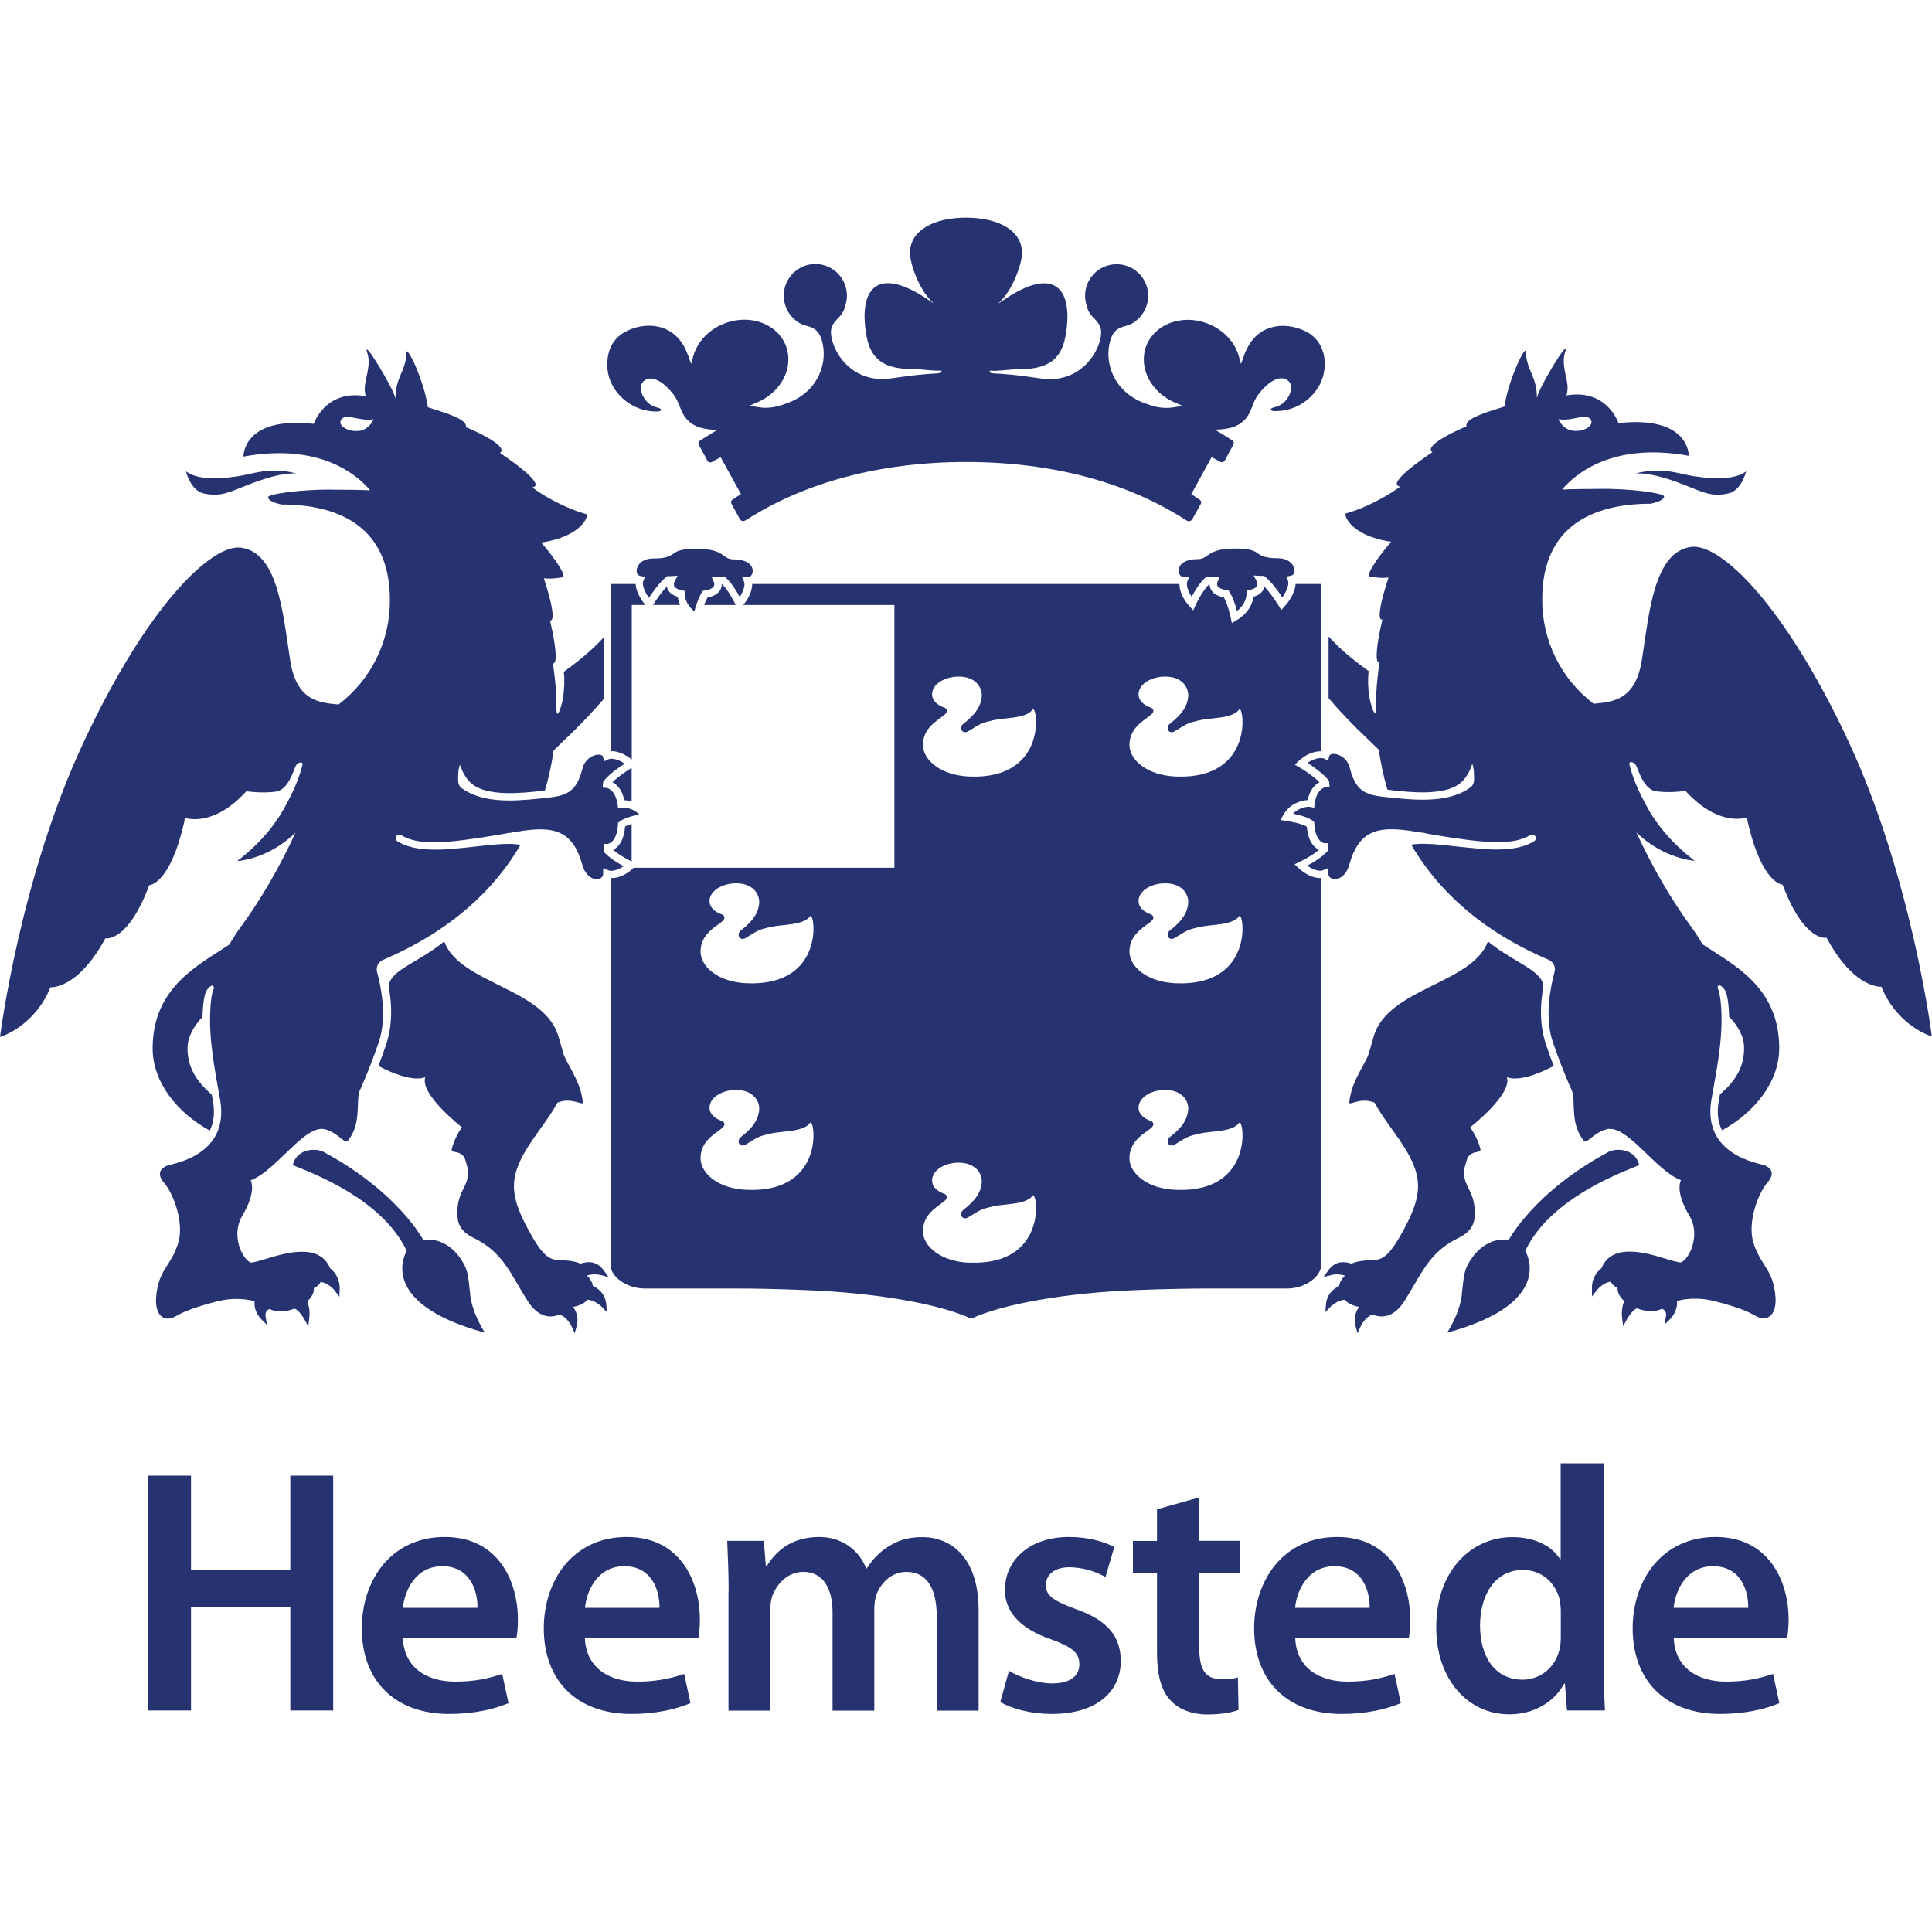
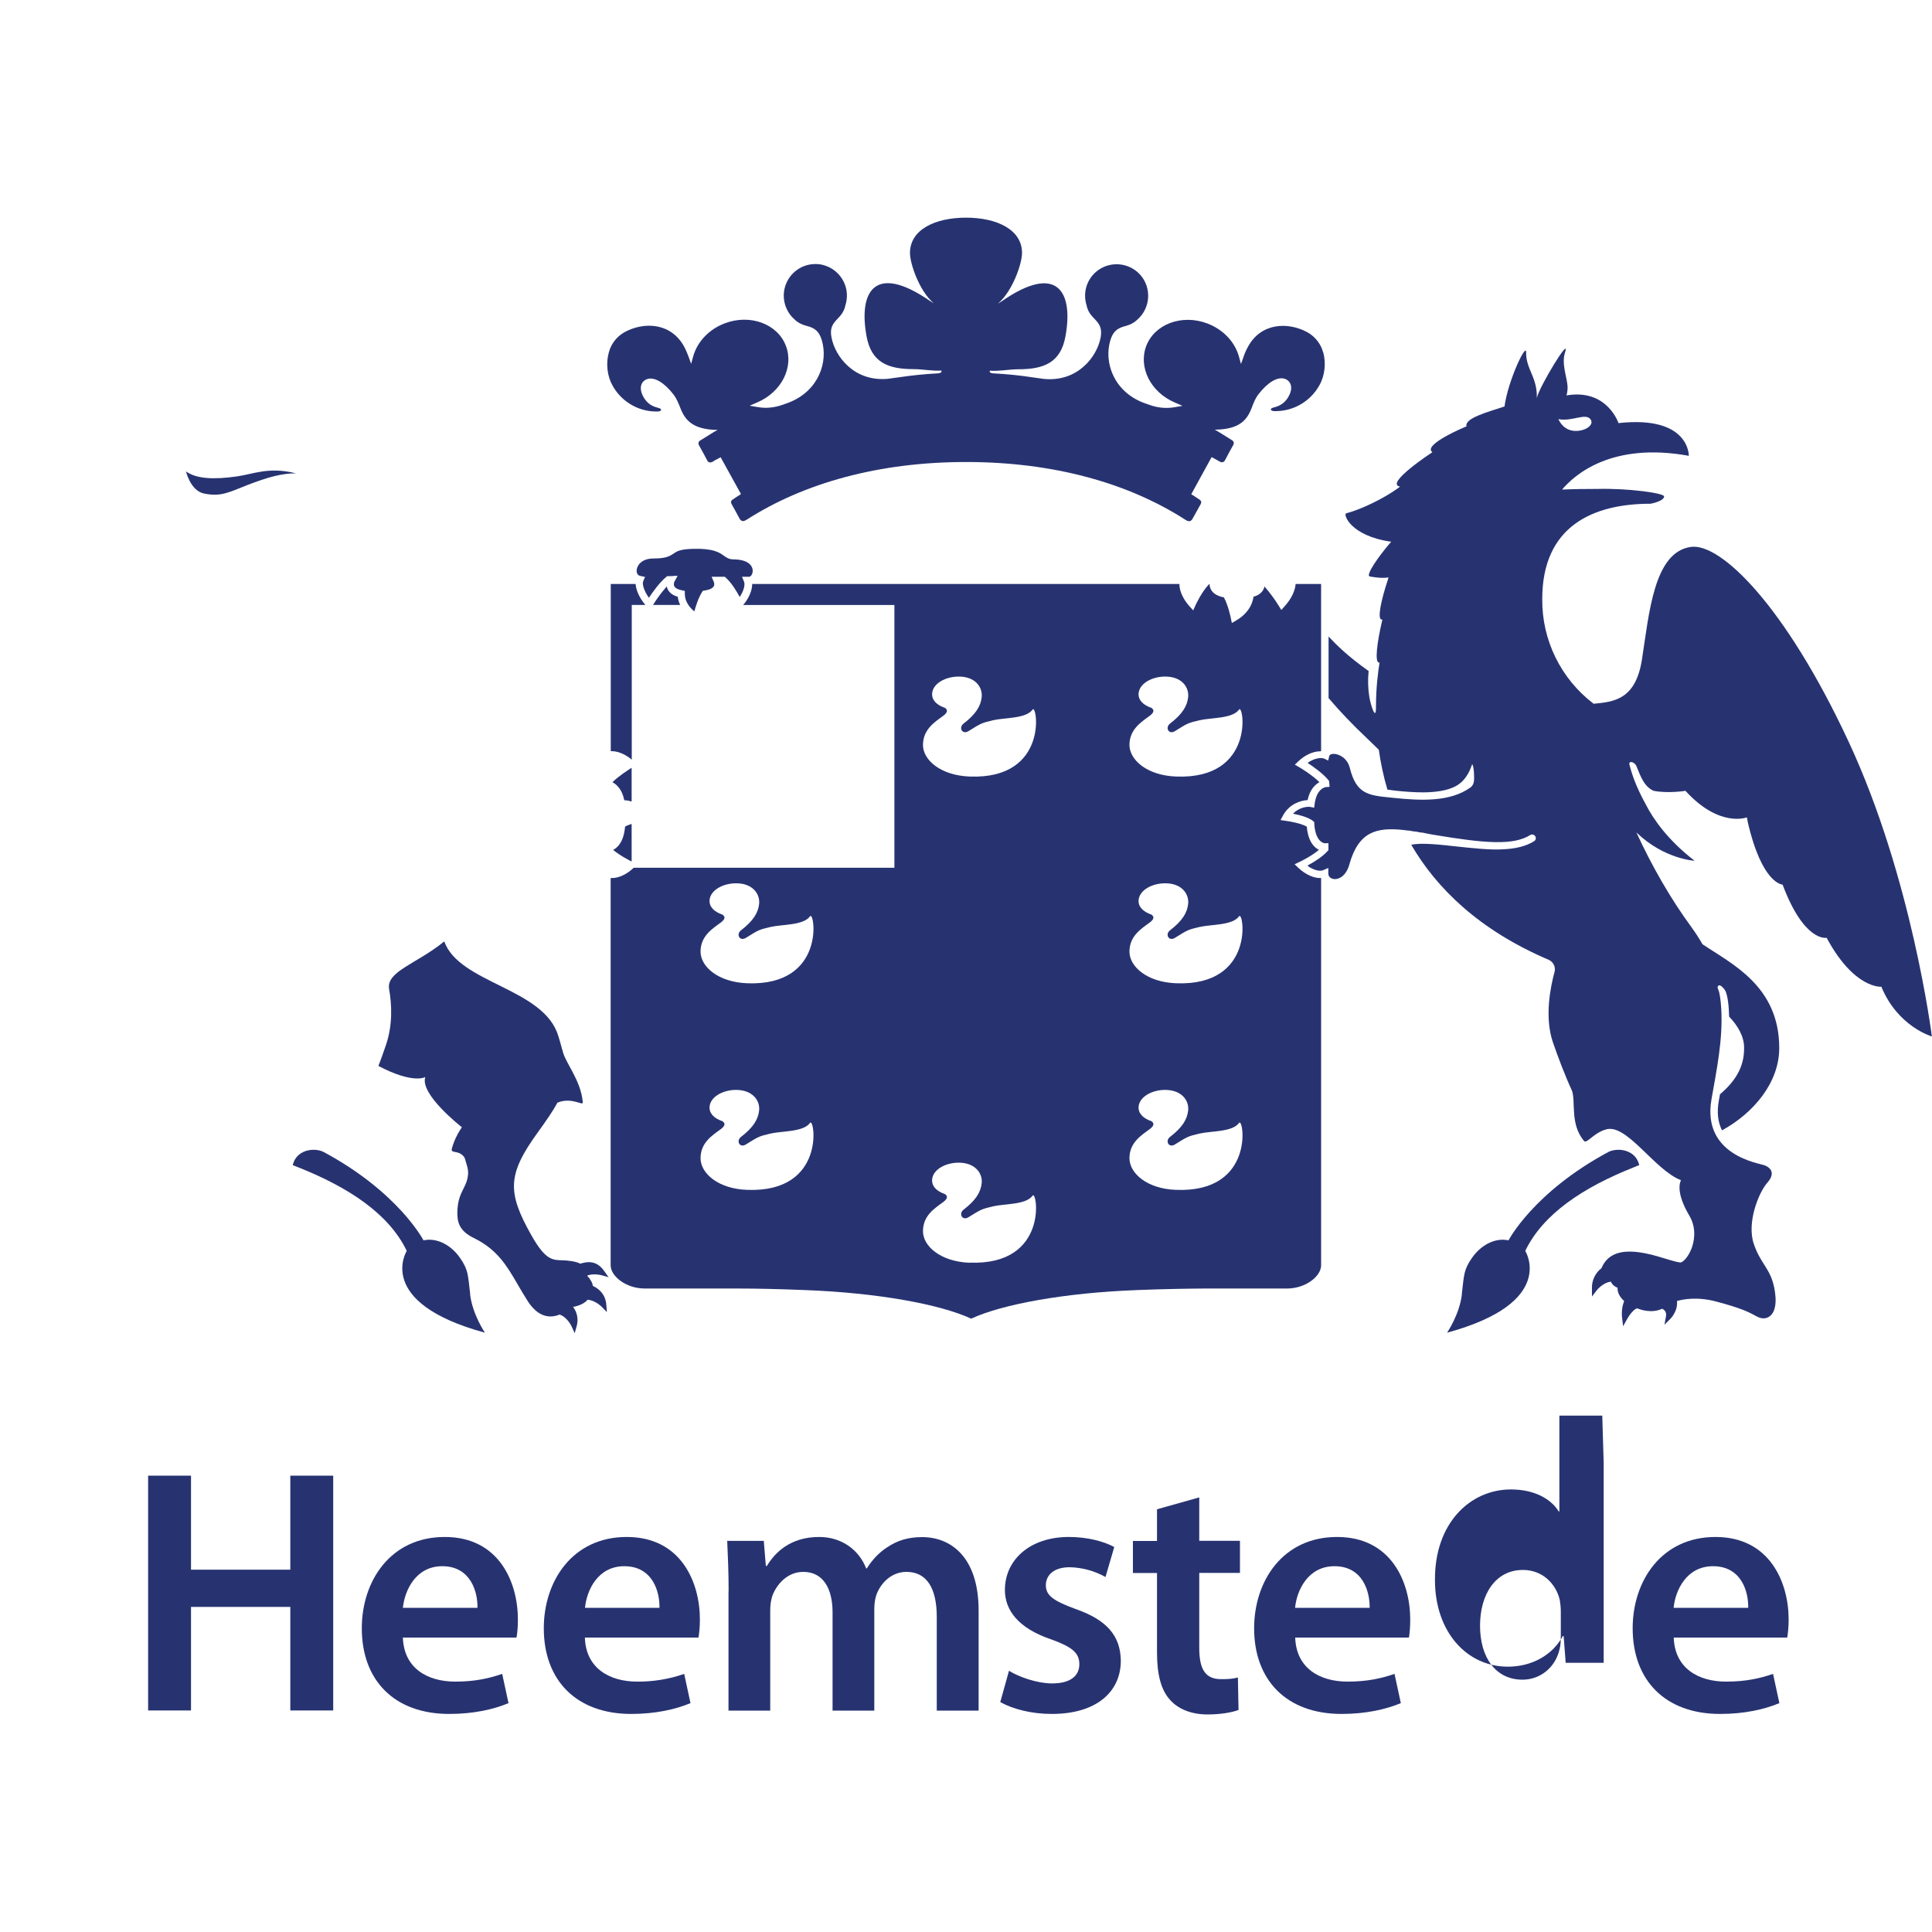
<svg xmlns="http://www.w3.org/2000/svg" width="150" height="150" version="1.1" viewBox="0 0 150 150">
  <defs>
    <style>
      .cls-1 {
        fill: #273371;
        fill-rule: evenodd;
      }
    </style>
  </defs>
  <g>
    <g id="Laag_1">
      <g id="Symbols">
        <g id="logo">
          <g id="Group-55">
            <path id="Fill-1" class="cls-1" d="M91.3,60.29c-2.24-.09-3.6-1.28-3.61-2.45,0-1.2.9-1.77,1.54-2.24.4-.29.39-.48.17-.64-.62-.21-1.04-.59-1-1.13.07-.78,1.06-1.31,2.08-1.3,1.25,0,1.84.8,1.77,1.58-.07.71-.46,1.34-1.41,2.07-.4.31-.1.89.39.58.96-.6,1-.63,1.9-.84s2.56-.11,3.07-.83c.35-.5,1.3,5.44-4.89,5.2M91.3,76.34c-2.24-.09-3.6-1.28-3.61-2.45,0-1.21.9-1.77,1.54-2.24.4-.29.39-.48.17-.64-.62-.21-1.04-.59-1-1.13.07-.78,1.06-1.31,2.08-1.3,1.25,0,1.84.8,1.77,1.58-.07.71-.46,1.34-1.41,2.07-.4.31-.1.89.39.58.96-.6,1-.63,1.9-.84s2.56-.11,3.07-.83c.35-.5,1.3,5.44-4.89,5.2M91.3,92.38c-2.24-.08-3.6-1.28-3.61-2.45,0-1.21.9-1.77,1.54-2.24.4-.29.39-.48.17-.64-.62-.21-1.04-.59-1-1.13.07-.78,1.06-1.31,2.08-1.3,1.25.01,1.84.8,1.77,1.58-.07.71-.46,1.34-1.41,2.07-.4.31-.1.89.39.58.96-.6,1-.63,1.9-.84s2.56-.11,3.07-.83c.35-.5,1.3,5.44-4.89,5.2M75.27,60.29c-2.24-.09-3.61-1.28-3.61-2.45,0-1.2.9-1.77,1.54-2.24.4-.29.39-.48.17-.64-.62-.21-1.04-.59-1-1.13.07-.78,1.06-1.31,2.08-1.3,1.25,0,1.84.8,1.77,1.58-.07.71-.46,1.34-1.41,2.07-.4.31-.1.89.39.58.96-.6,1.01-.63,1.9-.84.89-.21,2.56-.11,3.07-.83.35-.5,1.3,5.44-4.89,5.2M75.27,98.04c-2.24-.09-3.61-1.28-3.61-2.45,0-1.21.9-1.77,1.54-2.24.4-.29.39-.48.17-.64-.62-.21-1.04-.59-1-1.14.07-.78,1.06-1.31,2.08-1.3,1.25.01,1.84.8,1.77,1.58-.07.71-.46,1.34-1.41,2.07-.4.31-.1.89.39.58.96-.6,1.01-.63,1.9-.84.89-.21,2.56-.11,3.07-.83.35-.5,1.3,5.44-4.89,5.2M58,76.34c-2.24-.09-3.6-1.28-3.61-2.45,0-1.21.9-1.77,1.54-2.24.4-.29.39-.48.16-.64-.62-.21-1.04-.59-1-1.13.07-.78,1.06-1.31,2.08-1.3,1.24,0,1.84.8,1.77,1.58-.07.71-.46,1.34-1.41,2.07-.4.31-.1.89.39.58.96-.6,1-.63,1.9-.84.89-.21,2.56-.11,3.07-.83.35-.5,1.3,5.44-4.89,5.2M58,92.38c-2.24-.08-3.6-1.28-3.61-2.45,0-1.21.9-1.77,1.54-2.24.4-.29.39-.48.16-.64-.62-.21-1.04-.59-1-1.13.07-.78,1.06-1.31,2.08-1.3,1.24.01,1.84.8,1.77,1.58-.07.71-.46,1.34-1.41,2.07-.4.31-.1.89.39.58.96-.6,1-.63,1.9-.84.89-.21,2.56-.11,3.07-.83.35-.5,1.3,5.44-4.89,5.2M102.53,58.32h.04s0-12.98,0-12.98h-1.98c-.03.51-.33,1.16-.85,1.73l-.26.29-.2-.33c-.33-.53-.7-1.03-1.11-1.5-.01.08-.04.15-.07.22-.13.27-.39.47-.78.58-.09.72-.57,1.4-1.34,1.84l-.34.2-.08-.39s-.2-1-.54-1.6c-.5-.1-.84-.3-1-.61-.07-.13-.11-.28-.11-.43h-.02c-.57.56-1.07,1.64-1.07,1.65l-.18.4-.29-.32c-.51-.57-.79-1.21-.78-1.73h-33.17c0,.49-.24,1.09-.7,1.63h11.74v20.4h-20.24l-.02.02c-.55.53-1.23.82-1.77.78v30.07c0,.84,1.19,1.8,2.65,1.8h0s7.17,0,7.17,0c1.52,0,3.26.04,5.26.12,5.63.21,10.49,1.1,12.91,2.22,2.41-1.12,7.27-2.01,12.9-2.22,2-.08,3.74-.11,5.26-.12h6.36c1.46,0,2.65-.96,2.65-1.8v-30.07c-.55.03-1.21-.27-1.76-.78l-.3-.29.38-.18s.92-.43,1.51-.94c-.37-.18-.84-.64-.94-1.8-.35-.21-1.16-.39-1.63-.45l-.41-.06.2-.37c.49-.9,1.4-1.16,1.9-1.18.18-.84.6-1.22.92-1.39-.59-.59-1.57-1.17-1.58-1.17l-.33-.19.27-.26c.51-.49,1.15-.78,1.71-.78" />
-             <path id="Fill-3" class="cls-1" d="M97.57,45.13l-.24-.45.51.03s.09,0,.19,0h.1l.08.06c.51.4,1.06,1.17,1.35,1.61.38-.53.54-1.06.44-1.29l-.14-.32.35-.07c.31-.06.31-.34.3-.46-.04-.36-.41-.9-1.31-.9s-1.24-.16-1.57-.39c-.24-.17-.5-.34-1.57-.36-1.51-.03-1.97.3-2.3.53-.2.14-.41.29-.74.29-.54,0-.96.11-1.22.32-.18.14-.29.35-.29.57,0,.26.15.46.28.46h.55l-.16.39c-.09.23.01.7.34,1.18.23-.43.63-1.1,1.08-1.5l.08-.07h1.02s-.17.4-.17.4c0,0-.08.18,0,.33.09.16.34.28.72.33l.13.02.07.11c.28.43.48,1.07.59,1.49.47-.37.74-.87.74-1.35v-.24l.23-.05c.31-.06.52-.17.59-.32.08-.17-.02-.37-.02-.37" />
            <path id="Fill-5" class="cls-1" d="M52.37,45.13s-.1.21-.02.38c.07.15.28.26.59.32l.23.05v.24c0,.49.28.98.74,1.35.11-.41.31-1.05.59-1.49l.07-.11.13-.02c.38-.06.63-.17.72-.34.08-.15,0-.33,0-.33l-.17-.4h1.02s.08.07.08.07c.45.4.85,1.07,1.08,1.5.32-.48.43-.95.34-1.18l-.16-.39h.55c.13,0,.28-.2.28-.46,0-.22-.11-.43-.29-.57-.26-.21-.69-.32-1.22-.32-.33,0-.54-.15-.74-.29-.33-.24-.79-.56-2.3-.53-1.08.02-1.33.19-1.58.36-.34.23-.64.39-1.57.39s-1.28.54-1.31.9c-.01.12,0,.4.3.46l.35.07-.14.33c-.1.23.06.76.44,1.29.3-.45.84-1.21,1.35-1.62l.08-.06h.1c.1,0,.18,0,.19,0l.51-.03s-.24.45-.24.45Z" />
            <path id="Fill-7" class="cls-1" d="M49.04,46.97h1.07c-.46-.54-.73-1.14-.76-1.63h-1.93v12.98c.51-.02,1.11.22,1.63.66v-12.01Z" />
            <path id="Fill-9" class="cls-1" d="M48.47,62.13c.17,0,.36.04.57.1v-2.62c-.25.16-1.01.64-1.49,1.12.32.17.75.55.92,1.4" />
            <path id="Fill-11" class="cls-1" d="M51.84,45.75c-.03-.07-.06-.14-.07-.22-.4.45-.76.93-1.07,1.44h2.11c-.1-.2-.16-.42-.19-.64-.39-.11-.65-.31-.78-.58" />
-             <path id="Fill-13" class="cls-1" d="M54.93,46.39c-.1.19-.19.38-.26.58h2.45c-.08-.18-.54-1.11-1.06-1.62h-.02c0,.13-.03.28-.11.43-.16.31-.5.51-1,.61" />
            <path id="Fill-15" class="cls-1" d="M47.6,65.98c.5.43,1.23.8,1.44.91v-2.92c-.2.06-.38.13-.51.21-.1,1.17-.57,1.63-.94,1.81" />
            <path id="Fill-17" class="cls-1" d="M22.98,36.75c-2.12-.53-3.3.06-4.6.24-1.75.25-3.13.2-3.94-.39,0,0,.35,1.51,1.41,1.72,1.3.26,1.88-.08,3.38-.67,1.52-.59,2.67-.91,3.75-.9" />
-             <path id="Fill-19" class="cls-1" d="M127.02,36.75c2.12-.53,3.3.06,4.61.24,1.75.25,3.13.2,3.94-.39,0,0-.35,1.51-1.41,1.72-1.3.26-1.88-.08-3.38-.67-1.52-.59-2.67-.91-3.75-.9" />
            <path id="Fill-21" class="cls-1" d="M14.83,114.57v7.3h7.71v-7.3h3.33v18.23h-3.33v-8.04h-7.71v8.04h-3.33v-18.23h3.33Z" />
            <path id="Fill-23" class="cls-1" d="M37.07,124.83c.03-1.22-.52-3.23-2.73-3.23-2.06,0-2.92,1.87-3.06,3.23h5.79ZM31.28,127.15c.08,2.38,1.92,3.41,4.06,3.41,1.54,0,2.62-.25,3.65-.6l.49,2.27c-1.13.48-2.71.84-4.6.84-4.28,0-6.79-2.62-6.79-6.65,0-3.66,2.22-7.09,6.44-7.09s5.68,3.52,5.68,6.41c0,.62-.05,1.11-.11,1.4,0,0-8.82,0-8.82,0Z" />
            <path id="Fill-25" class="cls-1" d="M51.2,124.83c.03-1.22-.51-3.23-2.73-3.23-2.06,0-2.92,1.87-3.05,3.23h5.79ZM45.41,127.15c.08,2.38,1.92,3.41,4.06,3.41,1.24.01,2.48-.19,3.65-.6l.49,2.27c-1.14.48-2.71.84-4.6.84-4.27,0-6.79-2.62-6.79-6.65,0-3.66,2.22-7.09,6.44-7.09s5.68,3.52,5.68,6.41c0,.62-.06,1.11-.11,1.4,0,0-8.82,0-8.82,0Z" />
            <path id="Fill-27" class="cls-1" d="M56.57,123.55c0-1.51-.06-2.79-.11-3.92h2.84l.16,1.95h.08c.62-1.03,1.81-2.25,4.06-2.25,1.73,0,3.08.98,3.65,2.44h.05c.46-.73,1-1.27,1.6-1.65.76-.51,1.59-.78,2.7-.78,2.17,0,4.38,1.49,4.38,5.71v7.76h-3.25v-7.28c0-2.19-.76-3.49-2.35-3.49-1.13,0-1.97.81-2.33,1.76-.11.3-.17.73-.17,1.11v7.9h-3.24v-7.63c0-1.84-.73-3.14-2.27-3.14-1.25,0-2.08.98-2.41,1.87-.11.36-.16.73-.16,1.11v7.79h-3.24v-9.25h0Z" />
            <path id="Fill-29" class="cls-1" d="M78.34,129.72c.73.46,2.16.98,3.35.98,1.46,0,2.11-.62,2.11-1.49s-.54-1.33-2.16-1.92c-2.57-.86-3.62-2.27-3.62-3.84,0-2.33,1.92-4.12,4.97-4.12,1.46,0,2.73.35,3.52.78l-.68,2.33c-.85-.48-1.81-.74-2.79-.76-1.19,0-1.84.59-1.84,1.4s.62,1.22,2.3,1.84c2.41.84,3.49,2.06,3.52,4.01,0,2.41-1.87,4.14-5.36,4.14-1.59,0-3.03-.38-4-.92l.68-2.44h0Z" />
            <path id="Fill-31" class="cls-1" d="M93.11,116.25v3.38h3.16v2.49h-3.16v5.82c0,1.62.44,2.43,1.7,2.43.59,0,.92-.03,1.3-.13l.05,2.52c-.49.19-1.38.35-2.41.35-1.24,0-2.24-.41-2.86-1.08-.73-.76-1.06-1.98-1.06-3.71v-6.19h-1.87v-2.49h1.87v-2.46s3.27-.92,3.27-.92Z" />
            <path id="Fill-33" class="cls-1" d="M106.34,124.83c.02-1.22-.51-3.23-2.73-3.23-2.06,0-2.93,1.87-3.06,3.23h5.79ZM100.56,127.15c.08,2.38,1.92,3.41,4.06,3.41,1.54,0,2.63-.25,3.65-.6l.49,2.27c-1.14.48-2.71.84-4.6.84-4.27,0-6.79-2.62-6.79-6.65,0-3.66,2.22-7.09,6.44-7.09s5.68,3.52,5.68,6.41c0,.62-.05,1.11-.1,1.4h-8.82,0Z" />
-             <path id="Fill-35" class="cls-1" d="M121.18,125.12c0-.3-.03-.6-.08-.9-.3-1.27-1.35-2.33-2.86-2.33-2.13,0-3.33,1.89-3.33,4.33s1.19,4.19,3.3,4.19c1.35,0,2.54-.92,2.87-2.35.08-.3.1-.62.1-.98,0,0,0-1.97,0-1.97ZM124.51,113.59v15.51c0,1.35.05,2.81.1,3.7h-2.95l-.16-2.08h-.06c-.79,1.46-2.38,2.38-4.27,2.38-3.17,0-5.66-2.68-5.66-6.73-.03-4.41,2.73-7.03,5.9-7.03,1.81,0,3.11.73,3.71,1.71h.05v-7.44s3.33,0,3.33,0Z" />
+             <path id="Fill-35" class="cls-1" d="M121.18,125.12c0-.3-.03-.6-.08-.9-.3-1.27-1.35-2.33-2.86-2.33-2.13,0-3.33,1.89-3.33,4.33s1.19,4.19,3.3,4.19c1.35,0,2.54-.92,2.87-2.35.08-.3.1-.62.1-.98,0,0,0-1.97,0-1.97ZM124.51,113.59v15.51h-2.95l-.16-2.08h-.06c-.79,1.46-2.38,2.38-4.27,2.38-3.17,0-5.66-2.68-5.66-6.73-.03-4.41,2.73-7.03,5.9-7.03,1.81,0,3.11.73,3.71,1.71h.05v-7.44s3.33,0,3.33,0Z" />
            <path id="Fill-38" class="cls-1" d="M135.73,124.83c.03-1.22-.51-3.23-2.73-3.23-2.06,0-2.93,1.87-3.06,3.23h5.79,0ZM129.95,127.15c.08,2.38,1.92,3.41,4.06,3.41,1.54,0,2.63-.25,3.65-.6l.49,2.27c-1.14.48-2.7.84-4.6.84-4.27,0-6.79-2.62-6.79-6.65,0-3.66,2.22-7.09,6.43-7.09s5.68,3.52,5.68,6.41c0,.62-.06,1.11-.11,1.4,0,0-8.82,0-8.82,0Z" />
            <path id="Fill-40" class="cls-1" d="M36.51,100.51c-.19-1.58-.14-1.91-.81-2.87-.67-.96-1.77-1.57-2.82-1.34,0,0-1.94-3.75-7.79-6.88-.77-.35-2.1-.13-2.36,1.04l.4.16c3.96,1.57,7.07,3.63,8.45,6.5,0,0-2.53,4.01,6.07,6.35,0,0-.96-1.4-1.15-2.96" />
            <path id="Fill-42" class="cls-1" d="M113.49,100.51c.19-1.58.14-1.91.81-2.87.67-.96,1.77-1.57,2.82-1.34,0,0,1.94-3.75,7.79-6.88.77-.35,2.1-.13,2.36,1.04-.13.05-.27.1-.4.16-3.96,1.57-7.07,3.63-8.45,6.5,0,0,2.53,4.01-6.07,6.35,0,0,.96-1.4,1.15-2.96" />
-             <path id="Fill-44" class="cls-1" d="M27.88,33.45c-.83.11-1.68-.4-1.4-.85.36-.59,1.45.16,2.52-.05,0,0-.29.79-1.12.91M46.95,66.15l-.07-.08v-.55h.29s.72-.04.81-1.51v-.12s.1-.08.1-.08c.33-.29,1.07-.48,1.55-.57-.46-.49-1.13-.57-1.34-.53l-.3.06-.04-.3c-.17-1.23-.87-1.3-.87-1.3l-.29-.02.04-.45.05-.07c.4-.52,1.17-1.05,1.62-1.34-.54-.38-1.06-.44-1.29-.33l-.31.15-.08-.34c-.04-.16-.26-.18-.35-.18-.38,0-1.05.3-1.25,1.09-.51,2.03-1.44,2.13-3.13,2.3h0l-.29.03c-2.06.21-4.38.34-5.97-.83h0s0,0-.02-.01h0s-.04-.04-.06-.06c-.17-.2-.19-.43-.18-.68,0-.44.02-.68.11-.97.08-.27.07.45.73,1.18.36.4,1.09.92,3.09.94.75,0,1.51-.06,2.25-.14l.29-.04c.09,0,.19-.02.27-.03.32-1.07.53-2.11.67-3.1l.97-.94c1.03-.97,2.01-2,2.93-3.07v-4.78c-.65.69-1.46,1.49-3.11,2.68.07.54.06,1.25-.06,2.04-.09.58-.51,1.89-.51.79,0-1.17-.09-2.34-.28-3.49.02,0,.05,0,.07,0,.29-.09.16-1.44-.29-3.33h0s.06,0,.09-.01c.27-.11.06-1.37-.53-3.14,0-.04-.02-.09-.03-.13.53.1,1.43-.07,1.43-.07.02,0,.04-.01.06-.02.21-.17-.64-1.46-1.7-2.68,3.18-.45,3.73-2.14,3.5-2.2-1.3-.35-2.95-1.19-3.95-1.9l-.24-.18c1.25-.2-2.51-2.67-2.51-2.67.8-.59-2.65-2.01-2.65-2.01.15-.61-1.57-1.09-2.95-1.54-.27-2.01-1.69-5.02-1.68-4.2.02.98-.5,1.6-.72,2.5-.16.65-.09,1.11-.11,1.03-.21-.91-2.66-4.91-2.19-3.53.29.85-.12,1.84-.19,2.56-.05.45.07.78.07.78-3.16-.54-4.04,2.15-4.04,2.15-5.54-.62-5.46,2.54-5.46,2.54,5.99-1.09,8.88,1.47,9.84,2.62-.92-.04-1.84-.05-2.76-.05-2.43-.06-5.17.33-5.17.58,0,.38,1.05.57,1.05.57,4.44,0,8.41,1.72,8.41,7.4.03,3.19-1.45,6.2-3.99,8.13-1.54-.15-3.26-.29-3.75-3.43-.56-3.58-.92-8.37-3.82-8.75-2.29-.3-7.29,4.53-12.22,15.11C1.54,68.18,0,80.51,0,80.51c0,0,2.65-.76,3.92-3.86,0,0,2.1.2,4.26-3.8,0,0,1.72.38,3.41-4.13,0,0,1.6-.01,2.71-4.89l.06-.34s2.13.84,4.77-2.06c0,0,1.33.21,2.47,0,.7-.31.98-1,1.34-1.92.13-.33.62-.45.54-.12-.17.68-.48,1.66-1.26,3.07-.58,1.14-1.71,2.79-3.8,4.39,0,0,2.38-.11,4.52-2.2-1.18,2.57-2.64,5.13-4.27,7.35-.31.43-.6.87-.86,1.33-2.25,1.53-5.96,3.23-5.96,8.06,0,2.69,1.98,5.05,4.44,6.39.32-.64.4-1.41.24-2.31l-.09-.49c-1.44-1.22-1.9-2.4-1.88-3.67.02-.85.52-1.68,1.16-2.36.02-.83.11-1.61.29-2,.07-.14.37-.49.51-.42.11.06.1.19.04.34-.12.24-.2.83-.23,1.52h0c-.13,2.34.35,4.66.76,6.99.76,4.35-3.69,4.96-4.11,5.12-.45.17-.89.6-.23,1.35.68.77,1.61,3.11,1.06,4.74-.25.74-.53,1.19-.81,1.62-.36.56-.69,1.09-.84,2.13-.17,1.21.14,1.7.43,1.9.27.19.63.18.98-.01.55-.3,1.12-.62,3.16-1.16,1.5-.4,2.63-.16,3.04-.04-.1.76.46,1.33.48,1.36l.48.48-.11-.67c-.05-.24.07-.48.3-.57.82.4,1.72.06,1.92-.03.22.02.59.47.78.81l.32.58.07-.66c.06-.44,0-.88-.15-1.3.34-.3.54-.68.51-1.03.14-.05.27-.14.38-.25.06-.07.11-.14.14-.22.64.08,1.09.66,1.09.66l.37.49.02-.61c.03-.62-.25-1.22-.74-1.6-.82-1.99-3.45-1.2-5.02-.72-.46.14-1.03.31-1.16.27-.23-.08-.59-.49-.82-1.1-.15-.41-.44-1.47.17-2.51,1.14-1.93.69-2.68.66-2.77,2.1-.8,4.3-4.56,5.91-3.92h.02c.98.36,1.4,1.12,1.61.86,1.07-1.3.63-2.93.91-3.86.58-1.26,1.11-2.68,1.49-3.78.68-1.98.18-4.36-.13-5.49-.09-.38.1-.77.46-.92,5.43-2.32,8.72-5.58,10.68-8.93-.79-.19-2.4,0-3.44.12-1.14.13-2.72.3-3.67.23-.99-.04-1.79-.23-2.44-.63-.13-.08-.18-.25-.1-.38,0,0,0,0,0,0,.08-.14.26-.18.39-.1,1.31.82,3.46.66,7.52-.02l.44-.08.43-.08h.1s.42-.08.42-.08h.08c.29-.06.58-.1.87-.13,2.08-.23,3.49.12,4.2,2.69.23.82.76,1.15,1.17,1.12.2-.01.42-.13.45-.39v-.47l.4.17c.24.11.72,0,1.19-.32-.43-.23-1.11-.64-1.52-1.09" />
            <path id="Fill-46" class="cls-1" d="M46.03,99.85c-.02-.19-.1-.37-.22-.51.02-.08-.19-.19-.21-.31.5-.18,1.06-.03,1.07-.03l.58.16-.35-.49c-.64-.91-1.43-.68-1.85-.56-.36-.19-1-.25-1.35-.26-.79-.02-1.33.02-2.43-1.92-1.9-3.36-1.89-4.74.49-8.02.67-.93,1.17-1.65,1.52-2.3,1.11-.46,1.99.28,1.97-.02-.16-1.81-1.44-3.14-1.59-4.1v.04c-.09-.36-.2-.73-.31-1.09-1.12-3.74-7.68-4.07-8.86-7.35-2.1,1.73-4.52,2.32-4.28,3.7.21,1.19.29,2.76-.24,4.33-.2.6-.4,1.14-.59,1.64,2.72,1.43,3.64.86,3.64.86-.45,1.34,2.81,3.87,2.84,3.9-.35.51-.62,1.07-.78,1.66-.11.43.56.05.99.7.15.5.31.92.27,1.3-.09,1.06-.77,1.32-.83,2.83-.03.86.13,1.55,1.28,2.11,1.82.89,2.55,2.14,3.39,3.58.25.44.52.89.82,1.36.85,1.29,1.79,1.27,2.45,1,.6.21.91.89.92.9l.25.55.16-.58c.14-.51.03-1.05-.29-1.47.06,0,.12-.02.18-.03.42-.1.76-.29.95-.52.59.04,1.07.53,1.08.53l.42.43-.05-.6c-.07-.79-.57-1.21-1.03-1.43" />
            <path id="Fill-48" class="cls-1" d="M120.99,32.54c1.07.22,2.16-.54,2.52.05.28.46-.57.97-1.4.85s-1.12-.91-1.12-.91M101.54,67.24c.47.33.94.43,1.19.32l.4-.17v.47c.03.26.25.37.45.39.42.04.95-.3,1.18-1.12.71-2.57,2.12-2.91,4.2-2.69.13.01.27.03.41.05h.06c.13.03.27.05.4.07h.08s.41.08.41.08h.1s.43.09.43.09l.44.08c4.05.68,6.21.84,7.52.02.14-.08.31-.03.39.1.08.13.04.3-.09.38,0,0,0,0,0,0-.65.4-1.44.59-2.44.63-.94.07-2.53-.11-3.67-.23-1.03-.11-2.65-.31-3.43-.12,1.96,3.36,5.24,6.61,10.67,8.93h0c.36.16.55.55.46.92-.31,1.13-.81,3.51-.13,5.49.38,1.1.91,2.52,1.49,3.78.28.93-.16,2.56.91,3.86.22.27.64-.5,1.61-.85h.02c1.62-.65,3.82,3.11,5.91,3.91-.03.09-.48.85.66,2.77.61,1.04.32,2.1.17,2.51-.23.61-.59,1.02-.82,1.1-.13.04-.7-.13-1.16-.27-1.57-.48-4.2-1.27-5.02.72-.49.38-.77.97-.74,1.59v.61s.38-.49.38-.49c0,0,.46-.59,1.09-.66.03.08.08.16.14.22.09.1.22.19.38.25-.03.35.17.73.51,1.03-.09.24-.23.69-.16,1.3l.08.66.32-.58c.19-.34.56-.79.78-.81.21.09,1.11.42,1.93.03.13.06.36.22.3.57l-.12.67.48-.48s.58-.59.49-1.36c.41-.12,1.54-.36,3.04.04,2.05.54,2.61.86,3.16,1.16.35.19.7.2.98,0,.29-.2.6-.69.43-1.9-.15-1.05-.49-1.57-.84-2.13-.27-.43-.56-.87-.81-1.62-.55-1.64.38-3.97,1.06-4.74.66-.75.23-1.18-.23-1.35-.42-.16-4.87-.77-4.11-5.12.41-2.33.89-4.65.76-6.99h0c-.04-.69-.12-1.27-.23-1.52-.07-.14-.08-.28.04-.33.14-.07.44.28.51.42.18.39.27,1.16.29,2,.65.68,1.15,1.51,1.16,2.36.03,1.27-.43,2.45-1.87,3.67l-.09.49c-.16.9-.08,1.67.25,2.31,2.46-1.35,4.44-3.71,4.44-6.39,0-4.83-3.71-6.54-5.96-8.06-.26-.46-.55-.9-.86-1.33-1.63-2.22-3.09-4.78-4.27-7.35,2.15,2.08,4.52,2.2,4.52,2.2-2.09-1.61-3.22-3.25-3.8-4.39-.78-1.42-1.09-2.4-1.26-3.08-.08-.33.41-.21.54.12.37.92.64,1.61,1.34,1.92,1.14.22,2.47,0,2.47,0,2.64,2.9,4.77,2.06,4.77,2.06l.06.34c1.12,4.87,2.71,4.88,2.71,4.88,1.69,4.51,3.42,4.13,3.42,4.13,2.15,4,4.25,3.8,4.25,3.8,1.27,3.1,3.92,3.86,3.92,3.86,0,0-1.54-12.33-6.47-22.9-4.93-10.58-9.93-15.41-12.22-15.11-2.9.38-3.26,5.17-3.82,8.75-.49,3.14-2.21,3.28-3.75,3.43-2.54-1.93-4.02-4.94-3.99-8.13,0-5.68,3.96-7.4,8.41-7.4,0,0,1.05-.19,1.05-.57,0-.25-2.74-.64-5.16-.58-.92,0-1.84.01-2.76.05.97-1.15,3.85-3.71,9.84-2.62,0,0,.08-3.15-5.46-2.54,0,0-.88-2.69-4.04-2.15,0,0,.12-.34.08-.78-.07-.72-.47-1.71-.19-2.56.46-1.38-1.98,2.62-2.19,3.53-.02.08.05-.38-.11-1.03-.22-.9-.74-1.52-.72-2.5.02-.82-1.41,2.19-1.68,4.2-1.38.45-3.11.92-2.95,1.54,0,0-3.46,1.43-2.65,2.01,0,0-3.76,2.46-2.51,2.67,0,0-.09.07-.24.18-1,.71-2.65,1.55-3.95,1.9-.23.06.32,1.75,3.5,2.2-1.06,1.23-1.91,2.51-1.7,2.68.01.01.04.02.06.02,0,0,.91.18,1.43.07-.01.04-.02.09-.03.13-.59,1.77-.81,3.04-.53,3.14.03.01.06,0,.09,0h0c-.45,1.9-.58,3.26-.29,3.34.02,0,.05,0,.07,0-.11.66-.28,1.9-.28,3.49,0,1.1-.41-.2-.51-.79-.11-.68-.13-1.36-.06-2.04-1.65-1.18-2.46-1.99-3.11-2.68v4.78c.92,1.08,1.9,2.1,2.93,3.07l.97.94c.14.99.35,2.02.67,3.1.08,0,.18.02.27.03l.29.04c.73.08,1.5.14,2.24.14,2-.02,2.73-.54,3.09-.94.66-.73.65-1.45.73-1.18.09.29.1.53.11.97,0,.25-.01.48-.19.68-.01.02-.03.04-.05.05h0l-.02.02h0c-1.59,1.17-3.92,1.04-5.97.83l-.29-.03h0c-1.69-.17-2.63-.27-3.13-2.3-.2-.79-.87-1.09-1.25-1.09-.09,0-.31.02-.35.18l-.08.34-.31-.15c-.22-.1-.75-.05-1.29.33.44.29,1.21.83,1.62,1.34l.05.07.04.45-.29.02s-.71.07-.87,1.3l-.04.3-.3-.06c-.22-.04-.88.03-1.34.53.49.09,1.22.28,1.56.57l.09.08v.12c.09,1.47.79,1.52.81,1.52h.29s0,.54,0,.54l-.08.08c-.4.45-1.08.86-1.51,1.09" />
-             <path id="Fill-51" class="cls-1" d="M103.97,99.85c.02-.19.1-.37.22-.51-.02-.08.19-.19.21-.31-.35-.1-.71-.12-1.06-.03l-.59.16.35-.49c.65-.91,1.42-.68,1.85-.56.36-.19,1-.25,1.35-.26.79-.02,1.33.02,2.43-1.92,1.9-3.36,1.89-4.74-.49-8.02-.67-.93-1.17-1.65-1.52-2.3-1.11-.46-1.99.28-1.96-.02.16-1.81,1.44-3.14,1.59-4.1v.04c.09-.33.19-.69.31-1.09,1.12-3.74,7.68-4.07,8.86-7.35,2.1,1.73,4.52,2.32,4.28,3.7-.21,1.19-.29,2.76.24,4.33.2.6.4,1.14.59,1.64-2.72,1.43-3.64.86-3.64.86.45,1.34-2.81,3.87-2.84,3.9.32.49.62,1.03.78,1.66.11.43-.56.05-.99.7-.15.5-.31.92-.27,1.3.09,1.06.77,1.32.83,2.83.03.86-.13,1.55-1.28,2.11-1.83.89-2.55,2.14-3.39,3.58-.26.44-.52.89-.82,1.36-.85,1.29-1.78,1.27-2.45,1-.59.21-.91.89-.91.9l-.25.55-.16-.58c-.14-.51-.03-1.05.29-1.47-.06,0-.12-.02-.18-.03-.42-.1-.76-.29-.95-.52-.59.04-1.07.53-1.08.53l-.42.43.05-.6c.07-.79.57-1.21,1.03-1.43" />
            <path id="Fill-53" class="cls-1" d="M102.73,27.37c-.17-.66-.61-1.22-1.2-1.56-1.54-.85-3.63-.74-4.63,1.1-.14.25-.26.51-.35.79l-.2.56-.16-.58c-.32-1.15-1.24-2.11-2.46-2.57-1.97-.74-4.09.05-4.74,1.76-.62,1.66.35,3.58,2.22,4.38l.6.26-.64.11c-.64.11-1.3.04-1.91-.18l-.51-.18c-2.33-.92-3.05-3.18-2.54-4.85.21-.69.56-.92,1.07-1.07.08-.02.16-.04.24-.07.29-.08.56-.24.78-.45,1.02-.89,1.13-2.44.25-3.46-.89-1.02-2.44-1.13-3.46-.25-.75.65-1.03,1.68-.72,2.62v.02c.11.49.38.77.64,1.04.34.36.58.68.44,1.43-.28,1.46-1.76,3.45-4.4,3.2l-.93-.13h0c-.99-.15-1.99-.25-2.99-.3-.19-.01-.3-.07-.29-.16l.02-.05c.7.06,1.49-.11,2.21-.11,1.97,0,3.28-.51,3.65-2.55.63-3.41-.59-5.76-4.96-2.72-.1.07-.2.12-.29.18,1.14-.95,1.88-3.11,1.88-3.94,0-1.81-1.95-2.74-4.35-2.74s-4.35.93-4.35,2.74c0,.84.73,2.97,1.85,3.91-.08-.05-.17-.1-.26-.16-4.38-3.04-5.59-.69-4.96,2.72.37,2.04,1.68,2.55,3.65,2.55.7,0,1.46.16,2.15.11l.02.05c.01.1-.11.16-.31.17-.97.05-1.94.15-2.9.29h0s-.94.13-.94.13c-2.64.25-4.11-1.74-4.39-3.2-.15-.75.1-1.07.44-1.43.26-.27.52-.55.63-1.04v-.02c.43-1.29-.28-2.68-1.57-3.1-.23-.08-.48-.12-.72-.12-1.36-.02-2.47,1.07-2.49,2.43,0,.72.3,1.41.85,1.88.26.26.54.37.78.45.09.03.17.05.25.07.51.15.86.37,1.07,1.07.51,1.67-.21,3.93-2.54,4.85l-.5.18c-.63.22-1.28.29-1.91.18l-.65-.11.6-.26c1.87-.8,2.85-2.72,2.22-4.38-.64-1.71-2.77-2.5-4.74-1.76-1.22.46-2.14,1.42-2.46,2.57l-.16.58-.2-.56c-.1-.27-.21-.53-.35-.79-1.01-1.84-3.1-1.95-4.64-1.1-.59.34-1.03.9-1.2,1.56-.24.85-.13,1.84.29,2.58.68,1.23,1.97,2,3.37,2.01h.08s.07,0,.07,0h.01,0c.3-.03.31-.2.06-.27-.37-.09-.77-.24-1.08-.68-.28-.41-.38-.8-.28-1.11.07-.23.26-.41.5-.47.55-.15,1.29.29,2.01,1.22.23.3.38.68.52,1.03.36.94.96,1.69,2.9,1.71l-.26.14-1.08.67s-.26.13-.1.4c.19.32.64,1.18.64,1.18,0,0,.12.23.38.09h.03s.04-.03.06-.05c.16-.11.05-.02.56-.31l1.58,2.86s-.53.34-.64.42c-.11.08-.19.17-.08.37.1.17.63,1.15.63,1.15,0,0,.14.25.4.12.04-.02.09-.05.13-.07,4.46-2.86,10.29-4.48,17.04-4.48s12.58,1.62,17.03,4.49c.04.03.09.05.13.07.26.13.4-.12.4-.12,0,0,.54-.97.64-1.15.11-.2.03-.29-.08-.37-.11-.08-.64-.42-.64-.42l1.58-2.88c.52.29.39.2.56.31.02.02.04.02.06.03l.03.02c.26.13.38-.1.38-.1,0,0,.45-.86.64-1.18.16-.27-.1-.4-.1-.4l-.98-.61-.34-.2c1.94-.02,2.51-.77,2.87-1.71.13-.36.28-.73.51-1.03.72-.93,1.46-1.37,2.01-1.22.24.06.43.24.5.47.1.31,0,.69-.28,1.1-.32.44-.71.59-1.08.68-.26.07-.24.24.06.27h0,.01s.04,0,.07,0h.08c1.4-.01,2.69-.78,3.37-2.01.42-.74.53-1.73.29-2.58" />
          </g>
        </g>
      </g>
    </g>
  </g>
</svg>